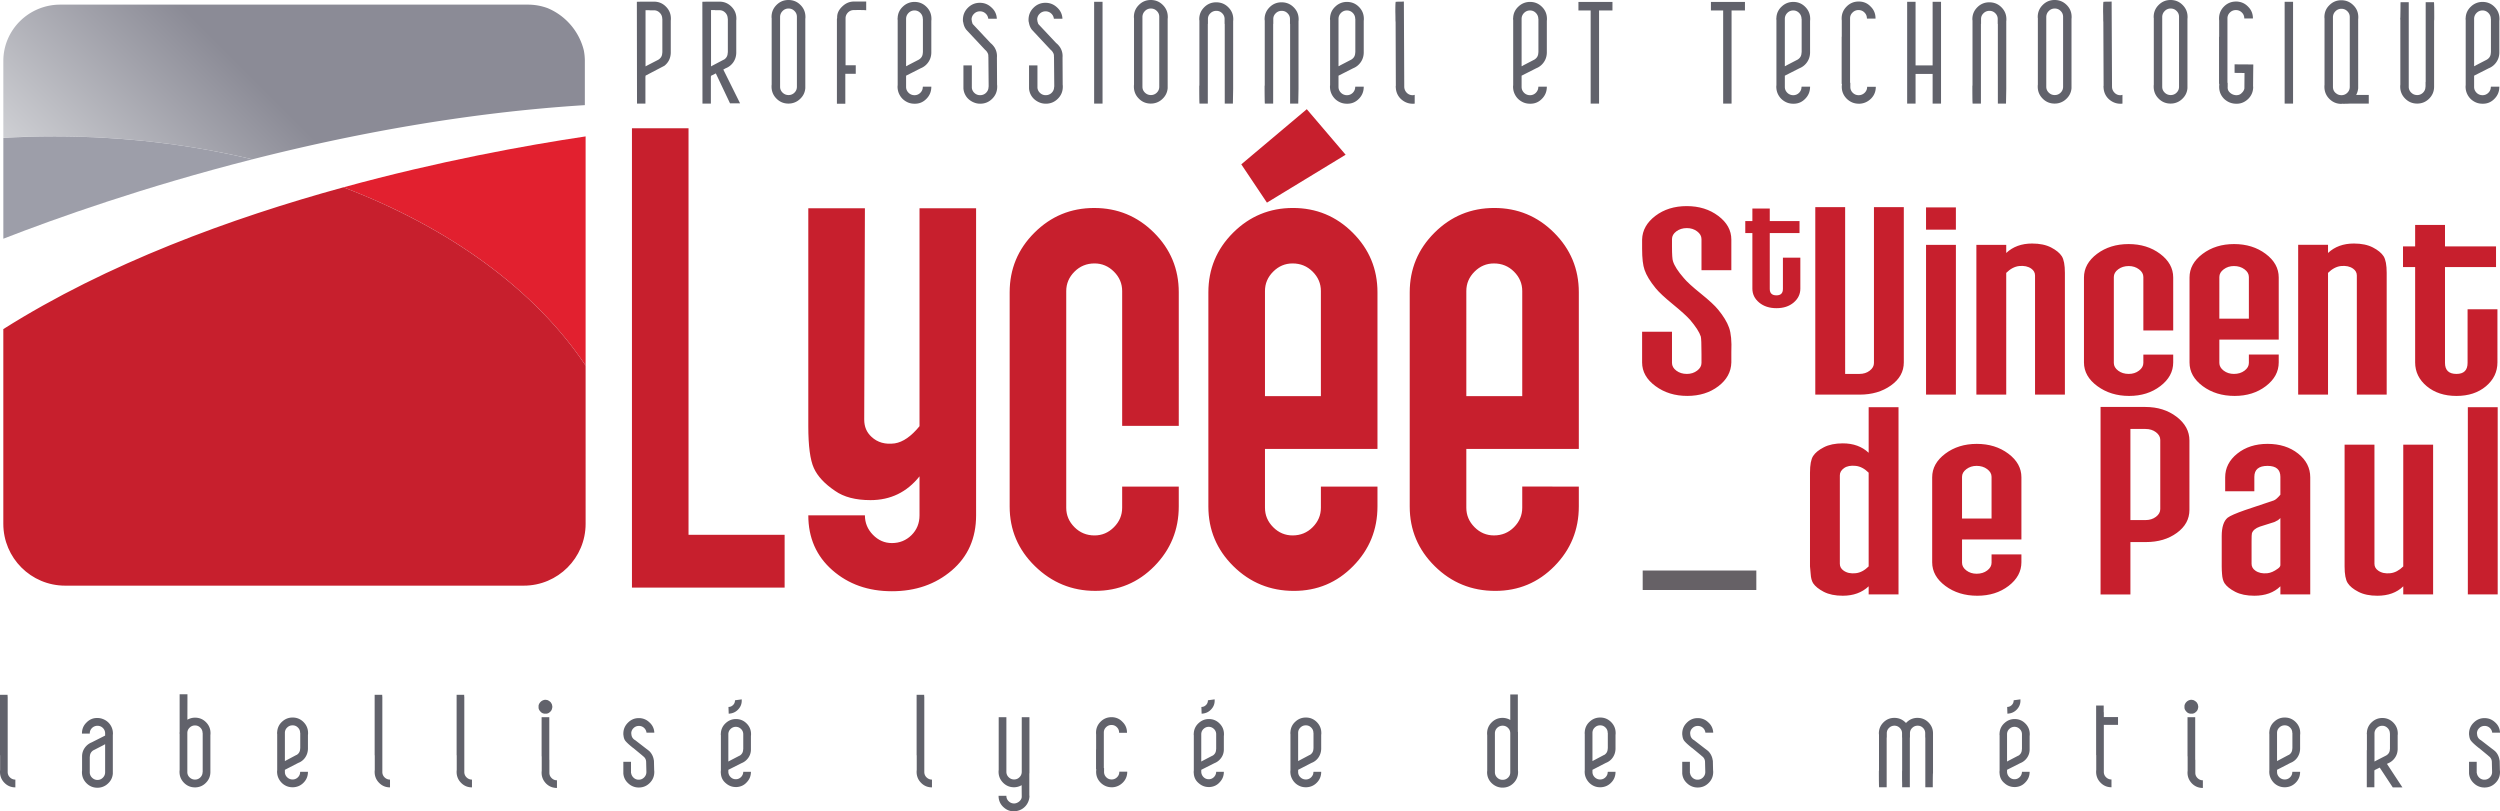
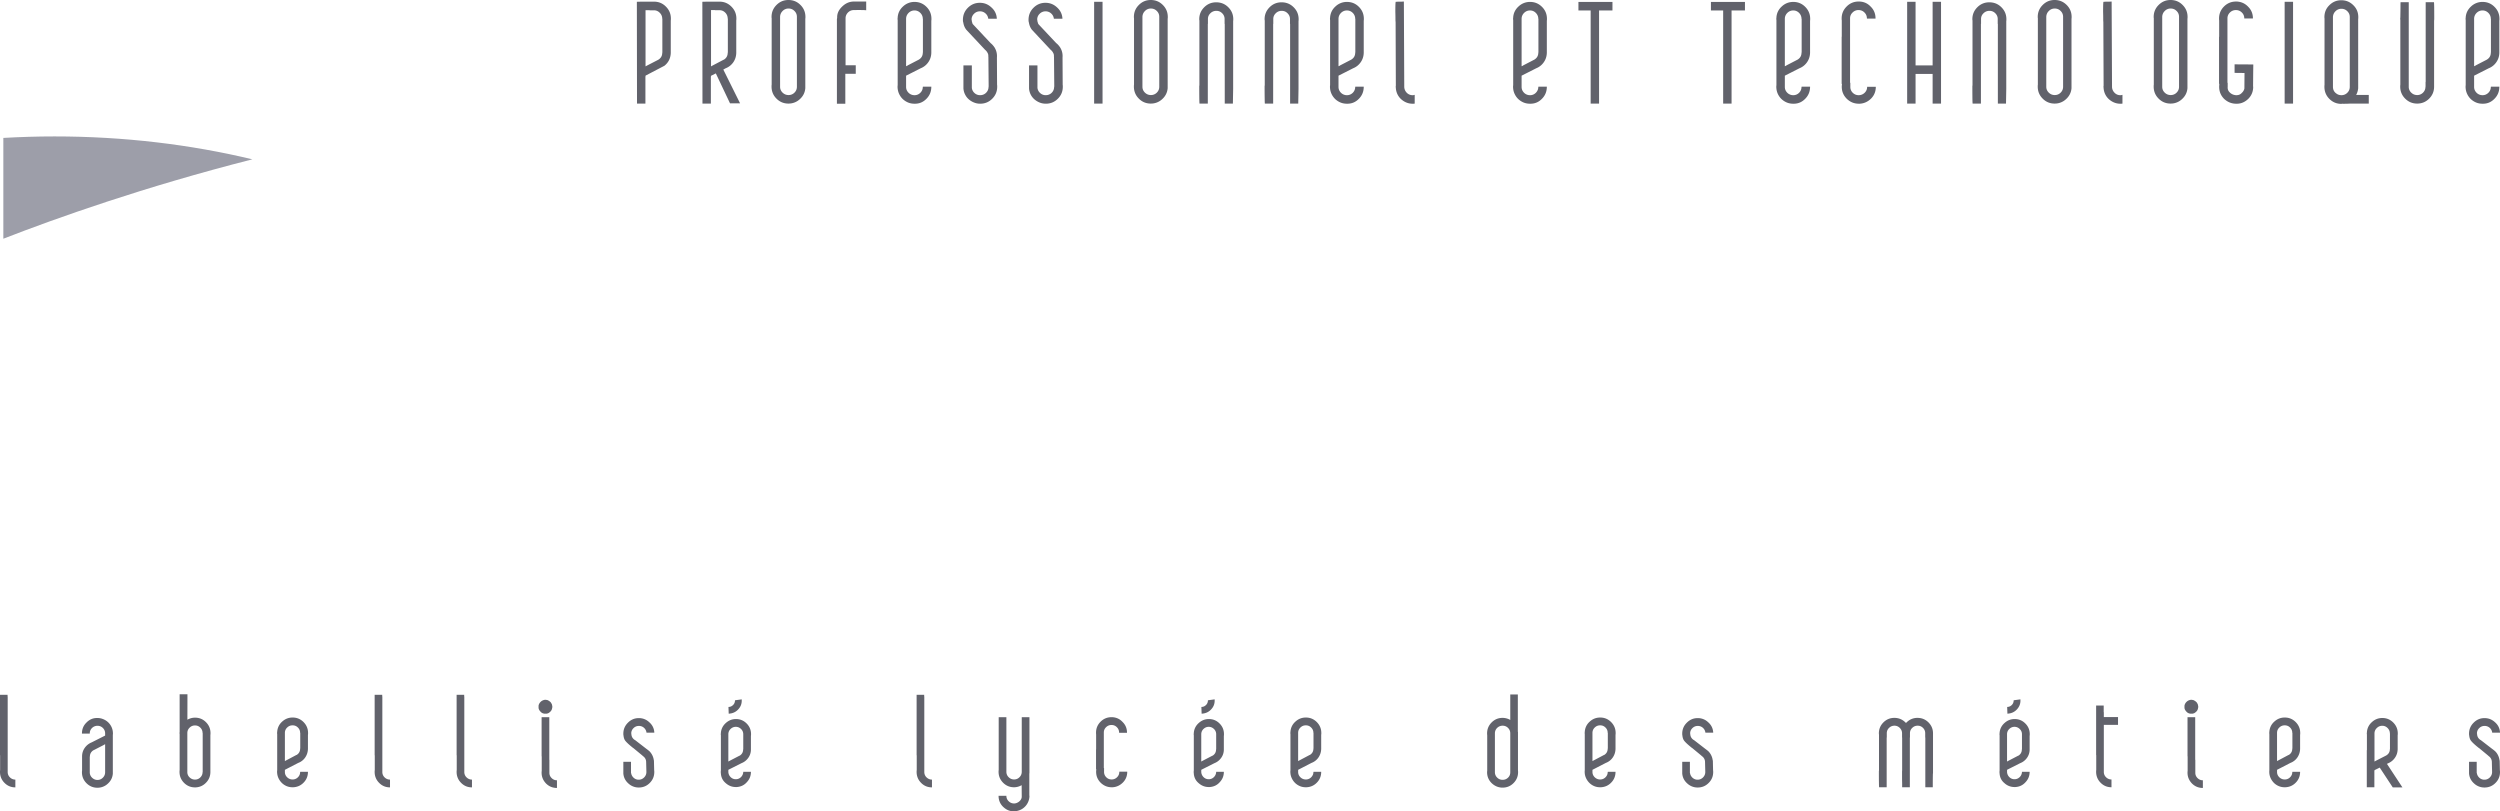
<svg xmlns="http://www.w3.org/2000/svg" viewBox="0 0 739.6 240">
-   <path d="M173.248 108.154V40.355c-17.744 2.656-43.5 7.341-71.646 15.062 31.606 12.026 56.85 30.51 71.646 52.737" fill="#e2202f" />
  <linearGradient id="a" gradientUnits="userSpaceOnUse" x1="19.348" y1="88.802" x2="80.011" y2="28.139">
    <stop offset=".216" stop-color="#d1d2d6" />
    <stop offset="1" stop-color="#8b8b96" />
  </linearGradient>
-   <path d="M17.83 1.37C8.53 1.37.986 8.835.986 18.038v22.72a286.145 286.145 0 0 1 15.138-.406c20.559 0 40.27 2.4 58.535 6.785 29.046-7.385 62.945-13.817 98.362-16.032V18.038c0-1.06-.106-2.1-.3-3.124-1.385-5.656-5.409-10.288-10.703-12.503a16.844 16.844 0 0 0-5.84-1.04H17.83z" fill="url(#a)" />
-   <path d="M508.3 91.61c-.961-1.192-2.673-2.771-5.135-4.757-2.47-1.985-4.147-3.52-5.038-4.605-1.712-1.96-2.77-3.61-3.185-4.95-.203-.512-.3-1.986-.3-4.403v-2.17c0-.874.423-1.633 1.28-2.277.855-.644 1.896-.97 3.131-.97 1.165 0 2.171.326 3.027.97s1.288 1.403 1.288 2.285v9.212h8.832v-9.062c0-2.735-1.288-5.073-3.865-7.006-2.576-1.94-5.69-2.903-9.335-2.903-3.644 0-6.732.962-9.282 2.895-2.541 1.94-3.846 4.27-3.917 7.005v2.7c0 2.841.247 4.924.723 6.265.547 1.606 1.641 3.406 3.283 5.417.961 1.183 2.655 2.77 5.09 4.756 2.427 1.985 4.121 3.52 5.083 4.597 1.711 2.012 2.77 3.662 3.185 4.95.132.52.203 2.25.203 5.188v2.63c0 .873-.433 1.632-1.288 2.276-.856.644-1.862.97-3.027.97-1.235 0-2.276-.326-3.132-.97-.856-.644-1.28-1.403-1.28-2.285v-9.22h-8.84v9.07c0 2.735 1.323 5.073 3.961 7.005 2.63 1.941 5.762 2.903 9.397 2.903 3.627 0 6.688-.953 9.194-2.859 2.497-1.905 3.776-4.252 3.847-7.04v-3.168c.132-3.097-.088-5.462-.67-7.112-.583-1.65-1.66-3.432-3.23-5.338zm70.33-30.25h-8.832v6.582h8.832V61.36zM398.088 45.777L386.6 32.304l-19.376 16.314 7.588 11.33 23.276-14.17zm154.735 88.174c-1.977-1.862-4.527-2.789-7.66-2.789-2.24 0-4.12.389-5.611 1.165-1.5.768-2.55 1.632-3.168 2.594-.608.953-.917 2.594-.917 4.915v27.731c.062.777.14 1.527.203 2.25.062 1.13.308 2.039.714 2.71.618.926 1.668 1.781 3.168 2.558 1.491.768 3.37 1.156 5.612 1.156 3.132 0 5.682-.927 7.659-2.788v2.4h8.832v-55.384h-8.832v13.482zm0 33.616c-1.2 1.192-2.471 1.862-3.812 2.012-1.474.159-2.674-.097-3.609-.776-.732-.512-1.103-1.183-1.103-2.012v-26.179c0-.83.415-1.535 1.253-2.135.838-.591 1.985-.812 3.459-.653 1.34.15 2.611.82 3.812 2.012v27.731zm-25.365-82.086c0 1.262-.635 1.897-1.915 1.897-1.314 0-1.976-.635-1.976-1.897V68.955h8.805v-3.564h-8.805v-3.706h-5.144v3.706h-2.1v3.564h2.1v16.438c0 1.624.662 2.991 2.002 4.112 1.342 1.112 3.045 1.667 5.118 1.667 2.083 0 3.776-.555 5.09-1.667 1.316-1.12 1.978-2.488 1.978-4.112v-9.167h-5.153v9.255zm-144.96-23.954c-6.9 0-12.803 2.444-17.692 7.314-4.879 4.87-7.322 10.756-7.322 17.647v63.36c0 6.891 2.461 12.777 7.393 17.647 4.932 4.87 10.906 7.315 17.912 7.315 6.882 0 12.723-2.444 17.523-7.333 4.8-4.879 7.2-10.764 7.2-17.673v-5.858h-16.738v6.255c0 2.215-.812 4.13-2.435 5.762-1.624 1.632-3.6 2.435-5.939 2.435-2.205 0-4.12-.803-5.744-2.435s-2.426-3.547-2.426-5.762V132.82h33.282V86.462c0-6.883-2.444-12.759-7.332-17.63-4.88-4.87-10.774-7.305-17.683-7.305zm8.276 55.666H374.23V86.1c0-2.206.803-4.112 2.426-5.735 1.624-1.624 3.539-2.427 5.744-2.427 2.339 0 4.315.803 5.939 2.427 1.623 1.623 2.435 3.529 2.435 5.735v31.093zm-187.08-79.24h-16.737v135.879h45.167v-15.626h-28.43V37.953zM323.714 61.53c-6.91 0-12.803 2.435-17.691 7.315-4.889 4.87-7.324 10.755-7.324 17.646v63.36c0 6.892 2.497 12.777 7.491 17.648 4.995 4.87 10.932 7.305 17.815 7.305 6.873 0 12.714-2.435 17.523-7.323 4.791-4.88 7.2-10.773 7.2-17.673v-5.859H331.98v6.247c0 2.215-.803 4.138-2.426 5.762-1.624 1.632-3.539 2.444-5.753 2.444-2.33 0-4.315-.812-5.93-2.436-1.623-1.623-2.435-3.538-2.435-5.744v-64.11c0-2.197.812-4.12 2.436-5.744 1.614-1.623 3.6-2.435 5.929-2.435 2.214 0 4.129.812 5.753 2.435s2.426 3.53 2.426 5.735v39.882h16.747V86.457c0-6.882-2.444-12.758-7.333-17.629-4.887-4.862-10.782-7.297-17.681-7.297zm-51.684 64.553c-2.444 3-4.88 4.694-7.306 5.082-2.823.388-5.135-.265-6.926-1.959-1.412-1.297-2.127-2.991-2.127-5.073l.203-62.522h-16.746v64.472c0 5.858.547 9.997 1.65 12.405 1.094 2.41 3.185 4.659 6.282 6.741 2.585 1.818 6.062 2.727 10.455 2.727 5.93 0 10.774-2.338 14.515-7.033v11.533c0 2.338-.794 4.288-2.373 5.858-1.588 1.562-3.52 2.347-5.798 2.347-2.161 0-4.032-.82-5.611-2.444-1.588-1.623-2.374-3.556-2.374-5.761h-16.746c0 6.635 2.364 12.043 7.102 16.208s10.615 6.247 17.62 6.247c7.015 0 12.91-2.047 17.718-6.15 4.8-4.103 7.2-9.538 7.2-16.305V61.612H272.03v64.472zm170.036-64.557c-6.9 0-12.803 2.444-17.682 7.314-4.888 4.87-7.332 10.756-7.332 17.647v63.36c0 6.891 2.47 12.777 7.402 17.647 4.924 4.87 10.897 7.315 17.903 7.315 6.882 0 12.714-2.444 17.523-7.333 4.8-4.879 7.2-10.764 7.2-17.673v-5.858H450.34v6.255c0 2.215-.812 4.13-2.435 5.762-1.624 1.632-3.6 2.435-5.938 2.435-2.206 0-4.12-.803-5.744-2.435s-2.427-3.547-2.427-5.762V132.82h33.282V86.462c0-6.883-2.444-12.759-7.332-17.63-4.88-4.87-10.774-7.305-17.682-7.305zm8.276 55.666h-16.544V86.1c0-2.206.803-4.112 2.427-5.735 1.623-1.624 3.538-2.427 5.744-2.427 2.338 0 4.314.803 5.938 2.427 1.623 1.623 2.435 3.529 2.435 5.735v31.093zm246.904-35.692v35.24h8.832V80.726c0-2.33-.309-3.962-.917-4.924-.618-.953-1.668-1.817-3.168-2.594-1.5-.776-3.37-1.165-5.612-1.165-3.132 0-5.682.936-7.658 2.797v-2.408h-8.832v44.31h8.832V80.726c1.209-1.191 2.47-1.862 3.811-2.02 1.474-.15 2.674.105 3.61.776.731.52 1.102 1.19 1.102 2.02zm13.736 86.07c-1.2 1.181-2.47 1.852-3.811 2.01-1.474.16-2.674-.105-3.61-.776-.732-.511-1.102-1.182-1.102-2.011v-35.25h-8.832v36.026c0 2.32.3 3.962.918 4.915.608.953 1.667 1.826 3.167 2.594 1.49.776 3.362 1.164 5.612 1.164 3.202 0 5.752-.926 7.658-2.788v2.4h8.833v-44.31h-8.833v36.025zm-40.646-53.343c2.533-1.941 3.804-4.28 3.804-7.015v-2.32h-8.832v2.479c0 .873-.433 1.641-1.29 2.285-.855.644-1.896.962-3.131.962-1.165 0-2.17-.318-3.027-.962-.855-.644-1.288-1.412-1.288-2.285v-6.9h17.568V82.093c0-2.735-1.289-5.064-3.874-6.997-2.567-1.923-5.682-2.894-9.326-2.894s-6.75.97-9.326 2.903c-2.577 1.932-3.865 4.262-3.865 6.997v25.129c0 2.735 1.297 5.064 3.9 6.997 2.603 1.932 5.752 2.903 9.45 2.903 3.626 0 6.705-.97 9.237-2.903zm-13.764-32.285c0-.873.433-1.632 1.288-2.267.857-.645 1.862-.971 3.027-.971 1.235 0 2.276.326 3.132.97.856.636 1.289 1.395 1.289 2.268v12.335h-8.736V81.943zm23.296 52.238c-2.4-1.906-5.409-2.868-9.044-2.868-3.556 0-6.539.962-8.93 2.868-2.4 1.915-3.6 4.262-3.6 7.05v4.103h8.63v-4.262c0-2.162 1.297-3.247 3.9-3.247 2.532 0 3.803 1.076 3.803 3.23v5.302c-.82.97-1.474 1.535-1.95 1.694l-8.523 2.859c-2.674.935-4.386 1.685-5.136 2.25-1.164.98-1.747 2.788-1.747 5.426v8.982c0 .777.036 1.527.097 2.25.07 1.13.31 2.039.724 2.71.617.926 1.676 1.781 3.185 2.558 1.5.767 3.388 1.156 5.647 1.156 3.22 0 5.788-.927 7.703-2.788v2.4h8.832v-34.64c0-2.78-1.2-5.127-3.591-7.033zm-5.241 33c0 .36-.265.723-.803 1.084-1.068.777-2.074 1.21-3.009 1.315-1.474.159-2.674-.106-3.608-.776-.733-.512-1.103-1.183-1.103-2.012v-6.662c0-1.34.035-2.117.096-2.33.265-.873 1.05-1.543 2.365-2.01l4.244-1.342c.468-.265.838-.459 1.112-.565.467-.379.706-.59.706-.644v13.941zm55.457-46.713v55.384h8.832v-55.384h-8.832zm8.757-13.253V91.492h-8.832v15.873c0 2.17-1.094 3.256-3.283 3.256-2.267 0-3.397-1.085-3.397-3.256v-28.35h15.097v-6.114h-15.097v-6.353h-8.832v6.353h-3.59v6.115h3.59v28.199c0 2.788 1.147 5.135 3.441 7.05 2.295 1.906 5.224 2.867 8.788 2.867 3.556 0 6.468-.961 8.727-2.867 2.258-1.915 3.388-4.262 3.388-7.05zm-94.922 16.08c-2.533-1.932-5.612-2.902-9.247-2.902h-13.244v55.463h8.832v-15.494h4.597c3.608 0 6.653-.9 9.132-2.708 2.488-1.81 3.732-4.077 3.732-6.82V130.31c0-2.735-1.27-5.073-3.802-7.014zm-4.827 27.309c0 .873-.423 1.64-1.27 2.285s-1.88.97-3.098.97h-4.464v-26.955h4.464c1.218 0 2.25.318 3.097.962s1.271 1.412 1.271 2.285v20.453zm-44.953-16.395c-2.577-1.932-5.682-2.894-9.327-2.894-3.643 0-6.749.97-9.325 2.903-2.577 1.932-3.874 4.262-3.874 6.997v25.129c0 2.735 1.306 5.064 3.909 6.997s5.752 2.902 9.44 2.902c3.636 0 6.715-.97 9.247-2.902 2.533-1.942 3.803-4.28 3.803-7.015v-2.32h-8.831v2.479c0 .873-.433 1.641-1.29 2.285-.855.644-1.896.962-3.131.962-1.165 0-2.17-.318-3.027-.962-.856-.644-1.288-1.412-1.288-2.285v-6.9h17.567v-18.379c0-2.735-1.288-5.065-3.873-6.997zm-4.958 19.182h-8.736v-12.326c0-.883.432-1.633 1.288-2.277.856-.644 1.862-.97 3.027-.97 1.235 0 2.276.326 3.132.97.856.644 1.289 1.394 1.289 2.277v12.326zm-10.55-80.958h-8.832v44.311h8.832v-44.31zm28.161.774c-1.5-.776-3.37-1.165-5.612-1.165-3.132 0-5.682.936-7.658 2.797v-2.408h-8.832v44.31h8.832V80.726c1.2-1.191 2.47-1.862 3.811-2.02 1.465-.15 2.674.105 3.61.776.732.52 1.102 1.19 1.102 2.02v35.24h8.833V80.726c0-2.33-.31-3.962-.918-4.924-.618-.953-1.668-1.817-3.168-2.594zm-52.401 34.158c0 .882-.415 1.641-1.253 2.285-.838.653-1.853.97-3.062.97h-4.209V61.28h-8.832v55.464h13.147c3.627 0 6.706-.909 9.238-2.717 2.532-1.8 3.803-4.077 3.803-6.812V61.281h-8.832v46.084zm84.726 6.856c2.532-1.933 3.803-4.27 3.803-7.006v-2.32h-8.832v2.47c0 .882-.433 1.641-1.288 2.285-.856.653-1.862.97-3.027.97-1.235 0-2.276-.317-3.132-.96-.856-.645-1.288-1.404-1.288-2.286v-25.42c0-.874.432-1.641 1.288-2.277.856-.644 1.897-.97 3.132-.97 1.165 0 2.17.326 3.027.97.855.636 1.288 1.394 1.288 2.268v15.82h8.832V82.086c0-2.726-1.288-5.056-3.865-6.988s-5.69-2.894-9.335-2.894c-3.644 0-6.75.962-9.335 2.894-2.576 1.941-3.864 4.27-3.864 7.006v25.129c0 2.726 1.323 5.064 3.961 6.997 2.63 1.932 5.762 2.902 9.397 2.902 3.627 0 6.706-.97 9.238-2.911zM101.602 55.413C68.33 64.545 31.712 77.948.981 97.36v57.599c0 10.103 8.188 18.3 18.3 18.3h135.667c10.103 0 18.3-8.197 18.3-18.3V108.15c-14.797-22.217-40.04-40.702-71.646-52.737z" fill="#c71f2d" />
  <path d="M74.661 47.134c-18.264-4.385-37.976-6.776-58.534-6.776-5.1 0-10.156.159-15.14.441v29.823c15.617-6.08 41.69-15.353 73.674-23.488" fill="#9d9ea9" />
-   <path fill="#666166" d="M485.975 174.546h33.617v-5.762h-33.617" />
  <path d="M193.49.492h-3.309c-.397 0-.988.01-1.773.036l.044 30.114h2.488v-8.02h.035v-.195l.035-.035v-.035l5.55-2.903c1.2-.962 1.827-2.224 1.88-3.812V6.069c.026-.124.035-.31.035-.565 0-1.385-.485-2.559-1.465-3.538-.97-.988-2.153-1.474-3.52-1.474zm2.461 15.088h-.035v.035c0 .9-.397 1.589-1.174 2.065l-3.352 1.73-.415.229V3.016h.98c.15 0 .237.017.264.035h1.244c.68 0 1.253.247 1.73.741.476.486.723 1.068.723 1.747h.035V15.58zm22.994 14.991l-4.959-9.988.68-.38a4.87 4.87 0 0 0 2.25-1.746c.573-.821.873-1.756.9-2.815V6.069c.017-.124.035-.31.035-.565 0-1.385-.485-2.559-1.465-3.538-.979-.988-2.152-1.474-3.529-1.474h-2.612c-.838 0-1.659.01-2.461.036l.035 30.114h2.488v-8.02h.044v-.195l1.42-.715 4.2 8.859h2.974zm-8.18-11.161l-.414.229V2.98h.98c.15 0 .238.01.264.036h1.244c.68 0 1.253.247 1.73.732.476.494.714 1.077.714 1.756h.044v10.067h-.044v.036c0 .9-.388 1.597-1.164 2.073v-.035l-3.353 1.765zM233.25 0c-1.377 0-2.559.494-3.53 1.473-.979.98-1.464 2.162-1.464 3.539 0 .15.008.282.035.38v19.64l-.035.3v.3c0 1.385.485 2.567 1.464 3.547.971.98 2.153 1.464 3.53 1.464a4.844 4.844 0 0 0 3.379-1.314c.98-.883 1.509-1.968 1.614-3.247V5.576a2.95 2.95 0 0 0 .036-.564c0-1.377-.485-2.56-1.465-3.539C235.843.494 234.651 0 233.25 0zm2.505 25.667a2.36 2.36 0 0 1-.723 1.738 2.377 2.377 0 0 1-1.747.715c-.68 0-1.27-.238-1.765-.715-.494-.485-.74-1.059-.74-1.738V4.977c.026-.68.272-1.254.758-1.73a2.378 2.378 0 0 1 1.747-.724c.688 0 1.27.239 1.747.724.485.476.723 1.05.723 1.73v20.69zm13.53-23.854c-1.077.98-1.623 2.056-1.623 3.238v.08c0 .15-.01.264-.036.353a1.354 1.354 0 0 0-.035.361v24.838h2.488v-8.859h3.088v-2.523h-3.017V5.404c0-.662.256-1.244.759-1.747.476-.45 1.05-.68 1.729-.68 2.241-.026 3.45 0 3.618.08V.454h-3.618c-1.253 0-2.373.45-3.353 1.36zm26.237 23.858v-.035h-2.488v.07h-.035a2.36 2.36 0 0 1-.723 1.739 2.351 2.351 0 0 1-1.73.715 2.44 2.44 0 0 1-1.756-.715c-.485-.485-.732-1.059-.732-1.738v-3.318l4.314-2.188a4.927 4.927 0 0 0 2.25-1.791c.574-.812.874-1.747.9-2.806V6.145a3.01 3.01 0 0 0 .036-.564c0-1.386-.485-2.568-1.465-3.547-.979-.98-2.153-1.465-3.529-1.465a4.846 4.846 0 0 0-3.38 1.315c-.979.882-1.517 1.959-1.614 3.247v.106a2.04 2.04 0 0 0-.035.344c0 .07.008.185.035.335v19.305a1.917 1.917 0 0 0-.035.45c0 .248.008.424.035.53v.07c.08.627.256 1.218.547 1.756a4.825 4.825 0 0 0 1.085 1.394c.441.389.944.697 1.5.927.565.22 1.174.335 1.827.335h.264c1.297-.026 2.409-.53 3.336-1.509.926-.953 1.393-2.117 1.393-3.503zm-7.464-20.09c0-.68.247-1.262.732-1.756.495-.485 1.077-.732 1.756-.732.68 0 1.253.247 1.73.732.485.494.723 1.076.723 1.756h.035v9.952h-.035v.036c0 .909-.397 1.597-1.174 2.073l-3.352 1.738v.036l-.415.185V5.581zm26.915 19.522l-.045-8.064c.08-.927-.088-1.8-.485-2.603l-.079-.15-.15-.23-.035-.035h.079l-.194-.185V13.8l-.186-.23a4.61 4.61 0 0 0-.83-.83l-5.16-5.505-.045-.035-.185-.3v-.036h.035c-.15-.326-.22-.67-.22-1.023h-.044v-.035c0-.68.247-1.262.74-1.739a2.404 2.404 0 0 1 1.748-.714c.635 0 1.173.211 1.64.626.469.415.733.935.813 1.562h2.523v-.15c-.097-1.28-.635-2.356-1.623-3.22-.953-.892-2.083-1.342-3.388-1.342-1.386 0-2.56.494-3.548 1.474-.979.98-1.464 2.17-1.464 3.573 0 .256.009.441.035.565v-.106l.115.565c.15.75.45 1.403.9 1.958l4.87 5.197.636.68.035.044c.176.123.318.273.414.45h.045c.097.15.159.265.185.335l.035.044c.203.353.283.715.23 1.094l.035.036.08 8.929h-.036v.044c0 .67-.247 1.253-.723 1.73-.477.476-1.068.714-1.774.714a2.353 2.353 0 0 1-1.632-.618 2.378 2.378 0 0 1-.812-1.561v-6.635h-2.488v6.82c.053.653.212 1.253.494 1.8a4.545 4.545 0 0 0 1.085 1.42c.46.398.97.715 1.553.945a4.767 4.767 0 0 0 1.844.353c1.376 0 2.56-.486 3.538-1.465.988-.98 1.474-2.162 1.474-3.547v-.3l-.035-.3v.035zm-.68-10.95l-.08-.132.151.265-.07-.132zm20.092 10.95l-.045-8.064c.08-.927-.088-1.8-.485-2.603l-.079-.15-.15-.23-.035-.035h.07l-.185-.185V13.8l-.186-.23a4.61 4.61 0 0 0-.83-.83l-5.17-5.505-.035-.035-.185-.3v-.036h.035c-.15-.326-.23-.67-.23-1.023h-.034v-.035c0-.68.247-1.262.74-1.739a2.404 2.404 0 0 1 1.748-.714 2.4 2.4 0 0 1 1.64.626c.469.415.733.935.813 1.562h2.523v-.15c-.097-1.28-.644-2.356-1.615-3.22-.961-.892-2.09-1.342-3.396-1.342-1.386 0-2.568.494-3.548 1.474-.979.98-1.464 2.17-1.464 3.573 0 .256.009.441.035.565v-.106l.115.565c.15.75.45 1.403.9 1.958l4.862 5.197.644.68.035.044c.176.123.318.273.414.45h.045c.097.15.159.265.185.335l.035.044c.203.353.283.715.23 1.094l.035.036.08 8.929h-.045v.044c0 .67-.238 1.253-.714 1.73-.477.476-1.068.714-1.774.714a2.353 2.353 0 0 1-1.632-.618 2.378 2.378 0 0 1-.812-1.561v-6.635h-2.488v6.82a4.697 4.697 0 0 0 1.58 3.22c.458.398.97.715 1.543.945.583.238 1.2.353 1.853.353 1.376 0 2.56-.486 3.538-1.465.988-.98 1.474-2.162 1.474-3.547v-.3l-.035-.3v.035zm-.68-10.95l-.08-.132.151.265-.07-.132zM326.176.533h-2.488v30.114h2.488V.532zM340.448 0c-1.376 0-2.559.494-3.53 1.473-.979.98-1.464 2.162-1.464 3.539 0 .15.009.282.035.38v19.64l-.035.3v.3c0 1.385.485 2.567 1.465 3.547.97.98 2.153 1.464 3.53 1.464a4.844 4.844 0 0 0 3.378-1.314c.97-.883 1.51-1.968 1.615-3.247V5.576a2.95 2.95 0 0 0 .035-.564c0-1.377-.485-2.56-1.464-3.539C343.033.494 341.85 0 340.448 0zm2.506 25.667c0 .68-.238 1.253-.723 1.738a2.406 2.406 0 0 1-1.747.715c-.68 0-1.271-.238-1.765-.715-.495-.485-.741-1.059-.741-1.738V4.977c.026-.68.273-1.254.759-1.73a2.378 2.378 0 0 1 1.747-.724c.679 0 1.26.239 1.747.724.485.476.723 1.05.723 1.73v20.69zM359.797.684c-1.376 0-2.56.485-3.539 1.464-.979.98-1.473 2.162-1.473 3.539 0 .176.018.3.044.379v19.12l-.044.3v.3c0 1.482.01 2.63.018 3.432.017.803.035 1.28.062 1.43h2.453V7.054h.035V5.616c0-.653.238-1.218.732-1.694a2.439 2.439 0 0 1 1.756-.715c.68 0 1.253.238 1.73.715.476.476.714 1.041.714 1.694v1.438h.044v23.594h2.41c0-.027.025-1.491.078-4.403V6.251c.018-.123.036-.317.036-.564 0-1.377-.495-2.56-1.474-3.539-.98-.979-2.17-1.464-3.582-1.464zm24.277 29.964l.079-4.403V6.251c.026-.123.035-.317.035-.564 0-1.377-.485-2.56-1.474-3.539-.979-.979-2.17-1.464-3.573-1.464-1.385 0-2.568.485-3.547 1.464-.98.98-1.474 2.162-1.474 3.539 0 .176.018.3.045.379v19.12l-.045.3v.3c0 1.482.01 2.63.027 3.432.009.803.027 1.28.053 1.43h2.453V7.054h.035V5.616c0-.653.247-1.218.733-1.694a2.439 2.439 0 0 1 1.755-.715c.68 0 1.253.238 1.73.715.476.476.723 1.041.723 1.694v1.438h.036v23.594h2.409zM398.49.569a4.846 4.846 0 0 0-3.38 1.315c-.98.882-1.509 1.959-1.615 3.247v.106c-.026.15-.035.264-.035.344 0 .07.009.185.035.335v19.305a1.914 1.914 0 0 0-.035.45c0 .248.009.424.035.53v.07a4.98 4.98 0 0 0 .547 1.756 5.152 5.152 0 0 0 1.086 1.394 5.26 5.26 0 0 0 1.509.927c.555.22 1.164.335 1.817.335h.265c1.297-.026 2.418-.53 3.344-1.509.926-.953 1.385-2.117 1.385-3.503v-.035h-2.488v.07h-.035c0 .68-.239 1.254-.715 1.739a2.385 2.385 0 0 1-1.738.715 2.44 2.44 0 0 1-1.756-.715c-.485-.485-.732-1.059-.732-1.738v-3.318l4.314-2.188a4.927 4.927 0 0 0 2.25-1.791c.574-.812.874-1.747.9-2.806V6.145a3.01 3.01 0 0 0 .035-.564c0-1.386-.485-2.568-1.464-3.547-.97-.98-2.153-1.465-3.53-1.465zm2.47 14.964h-.035v.036c0 .909-.388 1.597-1.174 2.073L396.4 19.38v.036l-.415.185V5.581c0-.68.247-1.262.732-1.756.494-.485 1.076-.732 1.756-.732.679 0 1.253.247 1.738.732a2.44 2.44 0 0 1 .715 1.756h.035v9.952zm15.225 11.913a2.529 2.529 0 0 1-.75-1.738L415.321.455c-.423.027-.75.036-.961.036h-.618c-.106 0-.22.008-.362.017-.141.018-.291.018-.467.018-.08.159-.115 1.13-.115 2.947.026.873.035 1.57.035 2.073s.018.812.044.936l.07 18.846c-.026.15-.034.265-.034.344 0 .07.008.186.035.336v.114c.123 1.306.653 2.391 1.58 3.238 1.005.883 2.134 1.324 3.396 1.324.274 0 .477-.009.6-.035v-2.603c-.203.07-.397.115-.6.115-.68 0-1.262-.239-1.738-.715zM452.656.569a4.846 4.846 0 0 0-3.38 1.315c-.979.882-1.517 1.959-1.614 3.247v.106c-.026.15-.035.264-.035.344 0 .07.009.185.035.335v19.305a1.914 1.914 0 0 0-.035.45c0 .248.009.424.035.53v.07a4.8 4.8 0 0 0 .547 1.756 4.825 4.825 0 0 0 1.085 1.394c.441.389.944.697 1.5.927.565.22 1.174.335 1.827.335h.265c1.297-.026 2.408-.53 3.335-1.509.926-.953 1.394-2.117 1.394-3.503v-.035h-2.488v.07h-.035c0 .68-.248 1.254-.724 1.739a2.352 2.352 0 0 1-1.73.715 2.44 2.44 0 0 1-1.756-.715c-.485-.485-.731-1.059-.731-1.738v-3.318l4.314-2.188a4.927 4.927 0 0 0 2.25-1.791c.573-.812.873-1.747.9-2.806V6.145a3.01 3.01 0 0 0 .035-.564c0-1.386-.485-2.568-1.465-3.547-.979-.98-2.153-1.465-3.529-1.465zm2.47 14.964h-.034v.036c0 .909-.398 1.597-1.174 2.073l-3.353 1.738v.036l-.414.185V5.581c0-.68.246-1.262.731-1.756.495-.485 1.077-.732 1.757-.732.679 0 1.252.247 1.729.732.476.494.724 1.076.724 1.756h.035v9.952zm15.454 15.112h2.488V3.09h3.962V.566h-10.067V3.09h3.617v27.555zM506.16 3.09h3.618v27.555h2.488V3.09h3.962V.566h-10.067V3.09zM530.532.57c-1.306 0-2.427.44-3.38 1.314-.979.882-1.517 1.959-1.614 3.247v.106a2.04 2.04 0 0 0-.035.344c0 .07.008.185.035.335v19.305a1.918 1.918 0 0 0-.035.45c0 .248.008.424.035.53v.07c.07.627.255 1.218.538 1.756.291.538.653 1.006 1.094 1.394.441.389.935.697 1.5.927.565.22 1.174.335 1.826.335h.256c1.306-.026 2.418-.53 3.345-1.509.926-.953 1.393-2.117 1.393-3.503v-.035h-2.488v.07h-.044c0 .68-.238 1.254-.715 1.739a2.351 2.351 0 0 1-1.729.715 2.44 2.44 0 0 1-1.756-.715c-.485-.485-.732-1.059-.732-1.738v-3.318l4.314-2.188a4.926 4.926 0 0 0 2.25-1.791c.574-.812.874-1.747.9-2.806V6.145c.027-.123.036-.317.036-.564 0-1.386-.494-2.568-1.465-3.547-.979-.98-2.153-1.465-3.529-1.465zm2.47 14.963h-.044v.036c0 .909-.388 1.597-1.165 2.073l-3.352 1.738v.036l-.415.185V5.581c0-.68.247-1.262.732-1.756.494-.485 1.077-.732 1.756-.732.68 0 1.253.247 1.73.732.476.494.714 1.076.714 1.756h.044v9.952zM552.37 25.75c0 .653-.248 1.218-.733 1.694a2.465 2.465 0 0 1-1.773.715c-.68 0-1.262-.238-1.747-.715-.477-.485-.715-1.05-.715-1.703v-1.244h-.08V5.43c0-.68.248-1.253.742-1.73a2.434 2.434 0 0 1 1.764-.723c.689 0 1.271.238 1.747.715.486.476.724 1.058.724 1.738h.035v.07h2.524v-.035c0-1.376-.46-2.541-1.395-3.467-.9-.98-2.02-1.492-3.352-1.545h-.265c-1.376 0-2.558.486-3.538 1.474-.98.98-1.473 2.162-1.473 3.538 0 .256.008.441.035.565v4.826h-.035v13.95h.079v.3a2.837 2.837 0 0 0-.044.565c0 1.385.494 2.558 1.474 3.547 1.005.979 2.196 1.464 3.581 1.464h.265c1.28-.07 2.4-.582 3.353-1.526.926-.935 1.394-2.091 1.394-3.45v-.035h-2.567v.079zm19.378-6.41H566.7V.529h-2.488v30.114h2.488v-8.78h5.047v8.78h2.488V.529h-2.488v18.81zm21.71 11.308c0-.027.025-1.491.078-4.403V6.251c.027-.123.036-.317.036-.564 0-1.377-.495-2.56-1.474-3.539-.98-.979-2.17-1.464-3.582-1.464-1.376 0-2.56.485-3.539 1.464-.979.98-1.473 2.162-1.473 3.539 0 .176.018.3.044.379v19.12l-.044.3v.3c0 1.482.01 2.63.018 3.432.017.803.035 1.28.062 1.43h2.453V7.054h.035V5.616c0-.653.238-1.218.732-1.694a2.439 2.439 0 0 1 1.756-.715c.68 0 1.253.238 1.73.715.476.476.714 1.041.714 1.694v1.438h.044v23.594h2.41zM607.84 0c-1.377 0-2.559.494-3.53 1.473-.979.98-1.464 2.162-1.464 3.539 0 .15.008.282.035.38v19.64l-.035.3v.3c0 1.385.485 2.567 1.464 3.547.971.98 2.153 1.464 3.53 1.464a4.844 4.844 0 0 0 3.379-1.314c.97-.883 1.518-1.968 1.615-3.247V5.576a2.95 2.95 0 0 0 .035-.564c0-1.377-.485-2.56-1.465-3.539C610.425.494 609.243 0 607.84 0zm2.506 25.667c0 .68-.239 1.253-.724 1.738-.476.477-1.059.715-1.747.715s-1.27-.238-1.765-.715c-.494-.485-.74-1.059-.74-1.738V4.977c.026-.68.273-1.254.758-1.73.485-.485 1.059-.724 1.747-.724s1.27.239 1.747.724c.485.476.724 1.05.724 1.73v20.69zm15.232 1.779a2.498 2.498 0 0 1-.758-1.738L624.705.455c-.424.027-.75.036-.962.036h-.618c-.106 0-.22.008-.361.017-.142.018-.3.018-.468.018-.08.159-.115 1.13-.115 2.947.027.873.035 1.57.035 2.073s.01.812.036.936l.08 18.846c-.027.15-.036.265-.036.344 0 .07.009.186.035.336v.114c.124 1.306.653 2.391 1.58 3.238 1.006.883 2.135 1.324 3.397 1.324.273 0 .476-.009.6-.035v-2.603c-.203.07-.397.115-.6.115-.68 0-1.262-.239-1.73-.715zm21.556-21.87a2.95 2.95 0 0 0 .035-.564c0-1.377-.485-2.56-1.464-3.539C644.735.494 643.543 0 642.14 0c-1.377 0-2.55.494-3.53 1.473-.979.98-1.464 2.162-1.464 3.539 0 .15.009.282.035.38v19.64l-.035.3v.3c0 1.385.485 2.567 1.464 3.547.98.98 2.153 1.464 3.53 1.464a4.844 4.844 0 0 0 3.38-1.314c.97-.883 1.517-1.968 1.614-3.247V5.576zm-2.488 20.091c0 .68-.238 1.253-.723 1.738a2.377 2.377 0 0 1-1.747.715c-.68 0-1.271-.238-1.765-.715-.495-.485-.741-1.059-.741-1.738V4.977c.026-.68.273-1.254.759-1.73a2.378 2.378 0 0 1 1.747-.724c.688 0 1.27.239 1.747.724.485.476.723 1.05.723 1.73v20.69zm21.938-6.594l-5.506-.035v2.524l2.938.035-.035 4.597a2.399 2.399 0 0 1-.723 1.244c-.354.406-.777.635-1.271.697-.494.07-.97 0-1.42-.185a2.771 2.771 0 0 1-1.148-.865c-.3-.388-.423-.847-.38-1.376v-1.21h-.07V5.433c0-.679.247-1.261.741-1.738a2.46 2.46 0 0 1 1.765-.714c.68 0 1.262.238 1.747.714.485.477.724 1.06.724 1.738h.035v.036h2.523v-.036c0-1.358-.467-2.497-1.394-3.423-.9-.962-2.02-1.482-3.353-1.553h-.264c-1.377 0-2.559.485-3.547 1.465-.971.98-1.465 2.162-1.465 3.547 0 .247.009.441.035.564v4.862h-.035V24.8h.07v.309a3.98 3.98 0 0 0-.035.564c0 1.403.494 2.594 1.474 3.582 1.032.953 2.223 1.43 3.582 1.43h.265c1.252-.027 2.373-.53 3.353-1.509.926-.953 1.394-2.126 1.394-3.503v-.044h-.035l.035-4.032.035-2.488h-.035v-.036zM678.377.532h-2.488v30.114h2.488V.532zm22.399 27.546h-3.733c.326-.573.52-1.226.6-1.958V5.658c.027-.132.035-.317.035-.573 0-1.403-.485-2.585-1.464-3.538-.98-.98-2.162-1.474-3.565-1.474-1.376 0-2.558.494-3.53 1.474-.979.953-1.464 2.135-1.464 3.538 0 .159.009.282.035.38v19.64a3.069 3.069 0 0 0-.035.565c0 1.403.485 2.603 1.465 3.582.98.98 2.153 1.473 3.529 1.473l.3-.044c.106.027.6.027 1.509 0 .45-.017.82-.035 1.12-.035h5.198v-2.568zm-5.621-2.408c0 .706-.238 1.297-.723 1.773a2.377 2.377 0 0 1-1.747.715c-.557 0-1.042-.15-1.439-.45-.715-.477-1.067-1.156-1.067-2.038V5.05c.026-.68.273-1.253.759-1.73a2.413 2.413 0 0 1 1.747-.723c.688 0 1.27.247 1.747.723.485.477.723 1.05.723 1.73v20.62zM720.067.645h-2.452v23.594h-.036v1.429h-.035a2.37 2.37 0 0 1-.715 1.738 2.37 2.37 0 0 1-1.738.715c-.68 0-1.261-.238-1.747-.715a2.328 2.328 0 0 1-.741-1.738V.645h-2.409c-.027.044-.035.441-.035 1.182s-.018 1.827-.044 3.265v.07a2.795 2.795 0 0 0-.035.38c0 .08.008.185.035.335v19.19a3.069 3.069 0 0 0-.035.566c0 1.385.494 2.567 1.473 3.547.98.979 2.162 1.464 3.538 1.464 1.386 0 2.568-.485 3.547-1.464.98-.98 1.465-2.162 1.465-3.547V6.107c.026-.124.044-.31.044-.565 0-1.509-.01-2.665-.018-3.468-.017-.803-.035-1.279-.062-1.429zm12.519 29.703c.564.22 1.173.335 1.826.335h.265c1.297-.026 2.408-.53 3.335-1.509.926-.953 1.394-2.117 1.394-3.503v-.035h-2.488v.07h-.035a2.36 2.36 0 0 1-.724 1.739 2.352 2.352 0 0 1-1.73.715 2.44 2.44 0 0 1-1.756-.715c-.485-.485-.731-1.059-.731-1.738v-3.318l4.314-2.188a4.927 4.927 0 0 0 2.25-1.791c.573-.812.873-1.747.9-2.806V6.145c.027-.123.035-.317.035-.564 0-1.386-.485-2.568-1.465-3.547-.97-.98-2.153-1.465-3.529-1.465a4.846 4.846 0 0 0-3.38 1.315c-.97.882-1.517 1.959-1.614 3.247v.106a2.04 2.04 0 0 0-.035.344c0 .07.009.185.035.335v19.305a1.917 1.917 0 0 0-.035.45c0 .248.009.424.035.53v.07a4.98 4.98 0 0 0 .547 1.756 4.979 4.979 0 0 0 1.085 1.394c.441.389.944.697 1.5.927zm-.644-24.767c0-.68.246-1.262.731-1.756.495-.485 1.077-.732 1.757-.732.679 0 1.252.247 1.729.732.485.494.724 1.076.724 1.756h.035v9.952h-.035v.036c0 .909-.398 1.597-1.174 2.073l-3.353 1.738v.036l-.414.185V5.581zM2.276 228.393v-22.35h-.035v-.485H0v17.876h.035v4.412a2.502 2.502 0 0 0-.035.512c0 1.261.441 2.347 1.323 3.238.883.9 1.959 1.34 3.22 1.34v-2.302c-.617 0-1.155-.22-1.596-.653a2.14 2.14 0 0 1-.67-1.588zm31.102-11.955a4.515 4.515 0 0 0-.503-1.597 4.453 4.453 0 0 0-1.006-1.27 4.66 4.66 0 0 0-1.412-.847 4.382 4.382 0 0 0-1.65-.31h-.203c-1.191.018-2.215.495-3.088 1.412-.847.847-1.27 1.906-1.27 3.168v.035h2.311v-.07c0-.618.22-1.147.67-1.589a2.282 2.282 0 0 1 1.615-.652c.627 0 1.156.22 1.598.652.44.442.661.971.661 1.589v.653l-3.962 2.003a4.577 4.577 0 0 0-2.064 1.632c-.53.75-.794 1.597-.794 2.567v4.13a3.464 3.464 0 0 0-.036.52c0 1.262.45 2.339 1.342 3.239.89.89 1.967 1.34 3.22 1.34a4.427 4.427 0 0 0 3.097-1.208c.891-.803 1.376-1.791 1.474-2.956v-11.47a2.842 2.842 0 0 0 0-.9v-.07zM31.1 228.464c0 .618-.22 1.156-.661 1.597-.442.45-.971.68-1.598.68-.617 0-1.155-.23-1.614-.68a2.16 2.16 0 0 1-.67-1.597v-4.614h.034c0-.803.344-1.438 1.042-1.897h.035l3.088-1.588h-.035l.38-.203v8.302zm26.606-16.152c-.803 0-1.553.203-2.268.61l.018-7.536h-2.312v11.162a1.647 1.647 0 0 0-.035.308c0 .07.009.186.035.345v10.64a2.597 2.597 0 0 0-.035.521c0 1.262.45 2.338 1.341 3.238.89.891 1.967 1.341 3.22 1.341h.247c1.21-.07 2.224-.538 3.053-1.411.847-.874 1.271-1.924 1.271-3.16v-10.94l.035-.274v-.273c0-1.262-.45-2.338-1.34-3.23-.892-.9-1.969-1.34-3.23-1.34zm2.259 16.112h-.036c0 .6-.22 1.12-.653 1.553a2.145 2.145 0 0 1-1.588.653 2.192 2.192 0 0 1-1.597-.653 2.078 2.078 0 0 1-.67-1.553v-11.559c0-.626.22-1.156.67-1.588a2.2 2.2 0 0 1 1.597-.662c.627 0 1.147.22 1.588.662.432.432.653.962.653 1.588v.027h.036v11.532zm26.61-16.15c-1.19 0-2.223.405-3.088 1.2-.9.802-1.385 1.8-1.483 3v.061c-.017.141-.035.247-.035.327s.018.194.035.326v10.694a2.965 2.965 0 0 0 0 .9v.07c.071.574.239 1.104.503 1.598.265.494.591.917.998 1.288.396.362.855.653 1.367.856a4.317 4.317 0 0 0 1.668.308h.238c1.209-.061 2.232-.529 3.053-1.385.847-.864 1.27-1.923 1.27-3.159v-.035h-2.276v.07h-.035c0 .6-.212 1.112-.653 1.554a2.158 2.158 0 0 1-1.58.653c-.626 0-1.156-.221-1.605-.653-.45-.442-.67-.953-.67-1.553v-.653l3.943-2.038a4.313 4.313 0 0 0 2.056-1.597c.52-.75.794-1.606.82-2.568v-4.13l.036-.282v-.273c0-1.262-.45-2.338-1.341-3.238-.892-.891-1.968-1.342-3.221-1.342zm2.25 9.167h-.035v.026c0 .83-.354 1.465-1.068 1.897v-.035l-3.062 1.624-.379.203v-8.338c0-.618.22-1.147.67-1.58.45-.441.98-.653 1.607-.653.617 0 1.146.212 1.579.653.441.433.653.962.653 1.58v.035h.035v4.588zm24.287 6.952v-22.35h-.035v-.485h-2.241v17.876h.035v4.412a2.506 2.506 0 0 0-.035.512c0 1.261.44 2.347 1.323 3.238.883.9 1.959 1.34 3.22 1.34v-2.302c-.617 0-1.147-.22-1.596-.653a2.14 2.14 0 0 1-.67-1.588zm24.249 0v-22.35h-.036v-.485h-2.24v17.876h.034v4.412a2.507 2.507 0 0 0-.035.512c0 1.261.441 2.347 1.323 3.238.883.9 1.96 1.34 3.22 1.34v-2.302c-.617 0-1.155-.22-1.596-.653a2.14 2.14 0 0 1-.67-1.588zm23.521-17.29l.177.036h.653c.185-.044.344-.088.476-.141l.176-.097.239-.177.07-.07.141-.106.071-.097.132-.142a1.8 1.8 0 0 0 .309-.723l.036-.168a.957.957 0 0 0 .035-.309v-.176l-.035-.168-.036-.14-.035-.204a2.77 2.77 0 0 0-.31-.556l-.034-.07-.133-.133-.211-.176a5.933 5.933 0 0 0-.547-.344l-.344-.07-.177-.036h-.344l-.238.035-.07.036-.168.035-.07.035c-.274.115-.522.274-.725.485a1.813 1.813 0 0 0-.344.442l-.106.176-.105.309-.036.176v.653c.026.291.15.591.38.891l.035.036.176.203c.23.256.503.432.83.52l.132.036zm2.312 19.085c-.442-.44-.662-.953-.662-1.553v-3.855h-.026V212.17h-2.277v11.576h.035v4.342a2.506 2.506 0 0 0-.035.511c0 1.218.442 2.285 1.324 3.203.89.874 1.958 1.306 3.22 1.306v-2.268h-.035c-.591 0-1.112-.22-1.544-.653zm25.794-17.742c-1.262 0-2.338.46-3.238 1.377-.891.891-1.341 1.968-1.341 3.23 0 .229.009.405.035.511v-.168c.044.777.238 1.377.582 1.792.37.476 1.13 1.173 2.277 2.09h.035l2.788 2.304v.035c.688.459 1.033 1.076 1.033 1.862v.035l.07 2.85v.035c0 .618-.23 1.147-.67 1.597-.45.45-.989.67-1.606.67a2.15 2.15 0 0 1-1.5-.582c-.424-.397-.67-.864-.742-1.411h-.035v-3.31h-2.267v3.442c.088 1.173.582 2.162 1.482 2.965a4.429 4.429 0 0 0 3.097 1.208c1.261 0 2.347-.45 3.238-1.35.891-.89 1.341-1.967 1.341-3.238 0-.23-.009-.397-.035-.512l-.07-2.894h-.027a4.677 4.677 0 0 0-1.006-2.408l-.274-.31c-.202-.184-.529-.44-.96-.758l-3.345-2.585h-.036c-.688-.433-1.032-1.068-1.032-1.897h-.035v-.036c0-.617.23-1.147.67-1.579.45-.441.989-.653 1.606-.653.574 0 1.077.185 1.5.565.424.38.671.856.742 1.43h2.302v-.142c-.088-1.165-.582-2.153-1.482-2.938a4.368 4.368 0 0 0-3.097-1.227zm27.897-3.889c-.387.388-.838.582-1.34.582h-.036l.07 1.995c1.104-.045 2.022-.442 2.753-1.2.786-.803 1.147-1.747 1.103-2.824v-.212l-1.993.274c0 .556-.186 1.015-.557 1.385zm.847 4.165c-1.155 0-2.17.406-3.043 1.209-.856.785-1.324 1.738-1.421 2.867v.097c-.018.141-.036.247-.036.309 0 .07.018.176.036.318v10.411a3.086 3.086 0 0 0-.036.45c0 .212.018.362.036.45v.07c.097 1.148.582 2.083 1.456 2.798.856.759 1.844 1.138 2.973 1.138h.239c1.2-.07 2.197-.538 2.973-1.403.83-.856 1.244-1.88 1.244-3.08v-.035h-2.267v.036a2.236 2.236 0 0 1-.67 1.535 2.106 2.106 0 0 1-1.536.635c-.6 0-1.112-.212-1.536-.635a2.235 2.235 0 0 1-.67-1.535v-.618l3.882-1.959c.83-.326 1.5-.856 2.02-1.588.521-.732.777-1.562.777-2.48v-3.996a2.55 2.55 0 0 0 .035-.52c0-1.236-.432-2.295-1.314-3.168-.874-.874-1.924-1.306-3.142-1.306zm2.154 8.955h-.036v.036c0 .803-.344 1.42-1.032 1.861v-.035l-2.965 1.544-.38.212v-8.065c0-.617.222-1.138.654-1.561.441-.424.953-.644 1.553-.644s1.111.22 1.553.644c.432.423.653.944.653 1.561v4.447zm53.561 6.716v-22.35h-.036v-.485h-2.24v17.876h.035v4.412a2.507 2.507 0 0 0-.035.512c0 1.261.44 2.347 1.323 3.238.882.9 1.958 1.34 3.22 1.34v-2.302c-.617 0-1.147-.22-1.597-.653a2.14 2.14 0 0 1-.67-1.588zm28.827-.066c0 .617-.22 1.156-.662 1.597-.441.45-.97.67-1.597.67-.626 0-1.165-.22-1.615-.67a2.16 2.16 0 0 1-.67-1.597V212.17h-2.276v15.635a2.556 2.556 0 0 0-.036.52c0 1.262.45 2.339 1.341 3.239.891.891 1.968 1.341 3.22 1.341.777 0 1.536-.203 2.268-.618l.027 3.397c0 .274-.07.539-.212.777a2.214 2.214 0 0 1-.538.644c-.22.185-.459.326-.724.432-.264.106-.53.16-.785.16-.626 0-1.165-.221-1.615-.663a2.107 2.107 0 0 1-.67-1.58v-.034h-2.312v.035c0 1.235.423 2.294 1.27 3.159.936.926 1.96 1.385 3.053 1.385h.238c.574 0 1.121-.106 1.65-.309s.989-.485 1.386-.847c.406-.353.732-.776.997-1.27a4.483 4.483 0 0 0 .503-1.571l.035-.309v-.309h-.035v-6.582l.035-.026V212.17h-2.276v16.156zm28.86.035c0 .618-.22 1.147-.67 1.58a2.19 2.19 0 0 1-1.596.652c-.627 0-1.157-.211-1.589-.653a2.158 2.158 0 0 1-.653-1.579v-1.138h-.07v-10.509c0-.617.22-1.147.67-1.58.45-.44.98-.652 1.606-.652.618 0 1.147.212 1.58.653.44.432.661.962.661 1.58h.027v.07h2.311v-.036c0-1.235-.423-2.285-1.279-3.132-.82-.9-1.844-1.376-3.061-1.447h-.24c-1.26 0-2.346.45-3.237 1.341-.9.9-1.341 1.977-1.341 3.238 0 .23.008.406.026.521v4.438h-.026v5.824h.062v.273a3.465 3.465 0 0 0-.036.52c0 1.262.45 2.339 1.35 3.239.918.891 2.003 1.341 3.265 1.341h.247c1.174-.07 2.188-.538 3.062-1.412.855-.873 1.28-1.932 1.28-3.167v-.036h-2.348v.071zm26.508-15.64c-1.155 0-2.17.406-3.043 1.209-.856.785-1.324 1.738-1.421 2.867v.097c-.018.141-.036.247-.036.309 0 .07.018.176.036.318v10.411a3.078 3.078 0 0 0-.036.45c0 .212.018.362.036.45v.07c.097 1.148.582 2.083 1.456 2.798.856.759 1.844 1.138 2.973 1.138h.238c1.2-.07 2.198-.538 2.974-1.403.83-.856 1.244-1.88 1.244-3.08v-.035h-2.267v.036a2.236 2.236 0 0 1-.671 1.535 2.106 2.106 0 0 1-1.535.635c-.6 0-1.112-.212-1.536-.635a2.235 2.235 0 0 1-.67-1.535v-.618l3.882-1.959c.83-.326 1.5-.856 2.02-1.588.521-.732.777-1.562.777-2.48v-3.996a2.55 2.55 0 0 0 .035-.52c0-1.236-.432-2.295-1.314-3.168-.874-.874-1.924-1.306-3.142-1.306zm2.154 8.955h-.036v.036c0 .803-.344 1.42-1.032 1.861v-.035l-2.965 1.544-.38.212v-8.065c0-.617.222-1.138.654-1.561.441-.424.953-.644 1.553-.644s1.111.22 1.553.644c.432.423.653.944.653 1.561v4.447zm-.45-14.567v-.212l-1.994.274c0 .556-.186 1.015-.557 1.385-.387.388-.838.582-1.34.582h-.036l.07 1.995c1.104-.045 2.021-.442 2.753-1.2.786-.803 1.147-1.747 1.103-2.824zm26.99 5.163c-1.19 0-2.223.406-3.088 1.2-.9.803-1.385 1.8-1.482 3v.062c-.018.141-.035.247-.035.327s.017.194.035.326v10.694a2.956 2.956 0 0 0 0 .9v.07c.07.574.238 1.104.503 1.598.255.494.59.917.988 1.288a4.63 4.63 0 0 0 1.376.856 4.317 4.317 0 0 0 1.668.308h.238c1.21-.061 2.232-.529 3.053-1.385.847-.864 1.27-1.923 1.27-3.159v-.035h-2.276v.07h-.026c0 .6-.22 1.112-.662 1.554a2.158 2.158 0 0 1-1.58.653c-.626 0-1.155-.221-1.605-.653-.45-.442-.67-.953-.67-1.553v-.653l3.943-2.038a4.313 4.313 0 0 0 2.056-1.597c.52-.75.794-1.606.82-2.568v-4.13l.036-.282v-.273c0-1.262-.45-2.338-1.341-3.238-.891-.891-1.968-1.342-3.221-1.342zm2.25 9.168h-.026v.026c0 .83-.362 1.465-1.077 1.897v-.035l-3.061 1.624-.38.203v-8.338c0-.618.22-1.147.67-1.58.45-.441.98-.653 1.607-.653.617 0 1.146.212 1.579.653.441.433.662.962.662 1.58v.035h.026v4.588zm60.488-4.892l-.036-.106v-10.985h-2.24v7.536a4.555 4.555 0 0 0-2.278-.618c-1.26 0-2.337.45-3.229 1.341-.9.9-1.35 1.985-1.35 3.265 0 .23.018.406.036.52v10.588c-.018.07-.036.186-.036.344 0 1.236.424 2.294 1.27 3.168.874.873 1.898 1.341 3.089 1.412h.212c1.28 0 2.364-.45 3.256-1.35.89-.891 1.34-1.977 1.34-3.238 0-.23-.017-.397-.034-.512v-11.365zm-2.277 11.947c0 .618-.22 1.147-.662 1.57s-.97.636-1.597.636a2.197 2.197 0 0 1-1.588-.635 2.2 2.2 0 0 1-.697-1.57v-11.533c0-.644.22-1.182.67-1.623a2.282 2.282 0 0 1 1.615-.653c.626 0 1.156.22 1.597.653.441.44.662.979.662 1.623v11.532zm26.611-16.223c-1.19 0-2.223.406-3.088 1.2-.9.803-1.385 1.8-1.482 3v.062c-.017.141-.027.247-.027.327s.01.194.027.326v10.694a3.13 3.13 0 0 0-.027.45c0 .212.01.353.027.45v.07c.07.574.238 1.104.503 1.598s.591.917.997 1.288c.397.362.856.653 1.367.856a4.317 4.317 0 0 0 1.668.308h.238c1.21-.061 2.233-.529 3.053-1.385.847-.864 1.27-1.923 1.27-3.159v-.035h-2.276v.07h-.035c0 .6-.211 1.112-.653 1.554a2.158 2.158 0 0 1-1.579.653c-.627 0-1.156-.221-1.606-.653-.45-.442-.67-.953-.67-1.553v-.653l3.943-2.038a4.354 4.354 0 0 0 2.057-1.597c.52-.75.793-1.606.82-2.568v-4.13l.035-.282v-.273c0-1.262-.45-2.338-1.34-3.238-.892-.891-1.969-1.342-3.222-1.342zm2.25 9.168h-.035v.026c0 .83-.353 1.465-1.058 1.897v-.035l-3.071 1.624-.38.203v-8.338c0-.618.221-1.147.671-1.58.45-.441.98-.653 1.606-.653.617 0 1.147.212 1.58.653.44.433.652.962.652 1.58v.035h.035v4.588zm26.593-8.995c-1.262 0-2.338.46-3.238 1.377-.9.891-1.342 1.968-1.342 3.23 0 .229.01.405.036.511v-.168c.044.777.238 1.377.582 1.792.37.476 1.13 1.173 2.277 2.09h.035l2.788 2.304v.035c.688.459 1.032 1.076 1.032 1.862v.035l.07 2.85v.035c0 .618-.228 1.147-.67 1.597-.45.45-.988.67-1.605.67a2.167 2.167 0 0 1-1.5-.582c-.424-.397-.67-.864-.742-1.411h-.035v-3.31h-2.268v3.442c.089 1.173.583 2.162 1.483 2.965a4.429 4.429 0 0 0 3.097 1.208c1.261 0 2.347-.45 3.238-1.35.9-.89 1.341-1.967 1.341-3.238 0-.23-.009-.397-.035-.512l-.062-2.894h-.044a4.596 4.596 0 0 0-.997-2.408l-.274-.31c-.202-.184-.53-.44-.961-.758l-3.344-2.585h-.036c-.688-.433-1.032-1.068-1.032-1.897h-.035v-.036c0-.617.23-1.147.67-1.579.45-.441.988-.653 1.606-.653.574 0 1.077.185 1.5.565.424.38.67.856.742 1.43h2.302v-.142c-.088-1.165-.582-2.153-1.482-2.938a4.368 4.368 0 0 0-3.097-1.227zm65.033-.07c-1.332 0-2.47.504-3.414 1.518-.944-1.014-2.092-1.517-3.441-1.517-1.262 0-2.348.45-3.238 1.34-.9.9-1.342 1.977-1.342 3.24 0 .14.01.255.036.343v10.615a2.498 2.498 0 0 0-.036.511c0 1.377 0 2.436.018 3.168.009.741.026 1.174.053 1.315h2.232V218.2h.036v-1.28c0-.617.22-1.146.67-1.579.45-.44.988-.653 1.606-.653a2.14 2.14 0 0 1 1.544.636c.441.423.67.935.697 1.535v1.341h.027v9.715a3.604 3.604 0 0 0-.027.511v1.518c0 .547.009 1.156.027 1.826v1.139h2.276V218.2h.035v-1.28c0-.617.22-1.146.671-1.579.45-.44.98-.653 1.605-.653.618 0 1.148.212 1.58.653.441.433.653.962.653 1.58v1.28h.035v14.708h2.206v-1.086c0-.679.009-1.676.036-2.982h.035v-11.885c0-1.262-.45-2.338-1.341-3.238-.9-.891-1.977-1.341-3.239-1.341zm28.742.346c-1.156 0-2.17.406-3.044 1.209-.856.785-1.324 1.738-1.42 2.867v.097c-.018.141-.036.247-.036.309 0 .07.018.176.036.318v10.411a3.078 3.078 0 0 0-.036.45c0 .212.018.362.036.45v.07c.096 1.148.573 2.083 1.455 2.798a4.327 4.327 0 0 0 2.974 1.138h.238c1.2-.07 2.188-.538 2.974-1.403.83-.856 1.244-1.88 1.244-3.08v-.035h-2.268v.036a2.236 2.236 0 0 1-.67 1.535c-.433.423-.936.635-1.536.635s-1.111-.212-1.535-.635a2.235 2.235 0 0 1-.67-1.535v-.618l3.873-1.959a4.393 4.393 0 0 0 2.03-1.588c.52-.732.776-1.562.776-2.48v-3.996a2.55 2.55 0 0 0 .035-.52c0-1.236-.433-2.295-1.315-3.168-.873-.874-1.923-1.306-3.141-1.306zm2.153 8.955h-.036v.036c0 .803-.344 1.42-1.031 1.861v-.035l-2.965 1.544-.38.212v-8.065c0-.617.221-1.138.653-1.561.442-.424.953-.644 1.553-.644s1.112.22 1.544.644c.441.423.662.944.662 1.561v4.447zm-1.553-11.743c.776-.803 1.147-1.747 1.103-2.824v-.212l-2.003.274c0 .556-.176 1.015-.547 1.385-.388.388-.838.582-1.341.582h-.035l.07 1.995c1.103-.045 2.021-.442 2.753-1.2zm25.77.768h-.036v-1.976h-2.241v14.673h.035v4.412a2.506 2.506 0 0 0-.035.511c0 1.262.441 2.347 1.323 3.238.883.9 1.959 1.342 3.22 1.342v-2.303c-.617 0-1.155-.22-1.596-.653a2.14 2.14 0 0 1-.67-1.588v-13.915h4.199v-2.303h-4.2v-1.438zm27.724 19.486c-.442-.44-.654-.953-.654-1.553v-3.855h-.035V212.17h-2.276v11.576h.035v4.342a2.501 2.501 0 0 0-.035.511c0 1.218.441 2.285 1.332 3.203.882.874 1.95 1.306 3.212 1.306v-2.268h-.027c-.6 0-1.12-.22-1.552-.653zm-2.312-19.084l.176.035h.653c.185-.044.344-.088.485-.141l.168-.097.238-.177.07-.07.142-.106.07-.097.133-.142a1.8 1.8 0 0 0 .308-.723l.036-.168a.959.959 0 0 0 .035-.309v-.176l-.035-.168-.036-.14-.035-.204a2.767 2.767 0 0 0-.309-.556l-.035-.07-.132-.133-.212-.176a5.927 5.927 0 0 0-.547-.344l-.344-.07-.177-.036h-.344l-.238.035-.07.036-.168.035-.07.035c-.274.115-.521.274-.724.485a1.812 1.812 0 0 0-.344.442l-.106.176-.097.309-.045.176v.653c.027.291.15.591.389.891l.026.036.177.203c.23.256.503.432.83.52l.132.036zm28.128 1.17c-1.19 0-2.223.405-3.088 1.2-.9.802-1.385 1.8-1.483 3v.061c-.017.141-.026.247-.026.327s.009.194.026.326v10.694a3.14 3.14 0 0 0-.026.45c0 .212.009.353.026.45v.07c.071.574.239 1.104.503 1.598.265.494.591.917.988 1.288.406.362.865.653 1.377.856a4.317 4.317 0 0 0 1.668.308h.238c1.209-.061 2.232-.529 3.053-1.385.847-.864 1.27-1.923 1.27-3.159v-.035h-2.276v.07h-.035c0 .6-.212 1.112-.653 1.554a2.158 2.158 0 0 1-1.58.653c-.626 0-1.156-.221-1.605-.653-.45-.442-.67-.953-.67-1.553v-.653l3.943-2.038a4.354 4.354 0 0 0 2.056-1.597c.52-.75.794-1.606.82-2.568v-4.13l.036-.282v-.273c0-1.262-.45-2.338-1.341-3.238-.892-.891-1.968-1.342-3.221-1.342zm2.25 9.167h-.035v.026c0 .83-.354 1.465-1.068 1.897v-.035l-3.062 1.624-.379.203v-8.338c0-.618.22-1.147.67-1.58.45-.441.98-.653 1.606-.653.618 0 1.147.212 1.58.653.441.433.653.962.653 1.58v.035h.035v4.588zm28.245 4.401a4.578 4.578 0 0 0 2.065-1.632c.529-.741.802-1.606.829-2.568v-4.13c.026-.114.035-.29.035-.52 0-1.261-.45-2.338-1.341-3.238-.891-.891-1.968-1.341-3.22-1.341-1.192 0-2.224.406-3.09 1.209-.899.803-1.384 1.79-1.481 2.956v.105c-.018.142-.036.239-.036.31 0 .07.018.176.036.308v4.615h-.036v10.994h2.242v-4.862h.035v-.203l1.553-.759 3.856 5.859h2.858l-4.579-6.962.274-.141zm-3.583-.759l-.379.212v-8.303c0-.617.23-1.156.68-1.597.45-.45.988-.68 1.614-.68.618 0 1.156.23 1.597.68.433.441.662.98.662 1.597h.026v4.58h-.026v.035c0 .83-.362 1.465-1.086 1.897l-3.088 1.58zm30.601-9.672c.45-.441.988-.653 1.606-.653a2.19 2.19 0 0 1 1.5.565c.423.38.67.856.741 1.43h2.303v-.142c-.088-1.165-.583-2.153-1.473-2.938-.883-.82-1.915-1.227-3.106-1.227-1.262 0-2.338.46-3.238 1.377-.892.891-1.342 1.968-1.342 3.23 0 .229.01.405.036.511v-.168c.044.777.238 1.377.582 1.792.37.476 1.12 1.173 2.276 2.09h.036l2.788 2.304v.035c.688.459 1.032 1.076 1.032 1.862v.035l.07 2.85v.035c0 .618-.229 1.147-.67 1.597-.45.45-.988.67-1.606.67a2.15 2.15 0 0 1-1.5-.582c-.423-.397-.67-.864-.741-1.411h-.035v-3.31h-2.268v3.442c.089 1.173.583 2.162 1.483 2.965a4.429 4.429 0 0 0 3.097 1.208c1.261 0 2.347-.45 3.238-1.35.9-.89 1.341-1.967 1.341-3.238 0-.23-.01-.397-.036-.512l-.06-2.894h-.036a4.744 4.744 0 0 0-.997-2.408l-.283-.31a12.71 12.71 0 0 0-.961-.758l-3.345-2.585h-.035c-.688-.433-1.032-1.068-1.032-1.897h-.035v-.036c0-.617.229-1.147.67-1.579z" fill="#61626b" />
</svg>